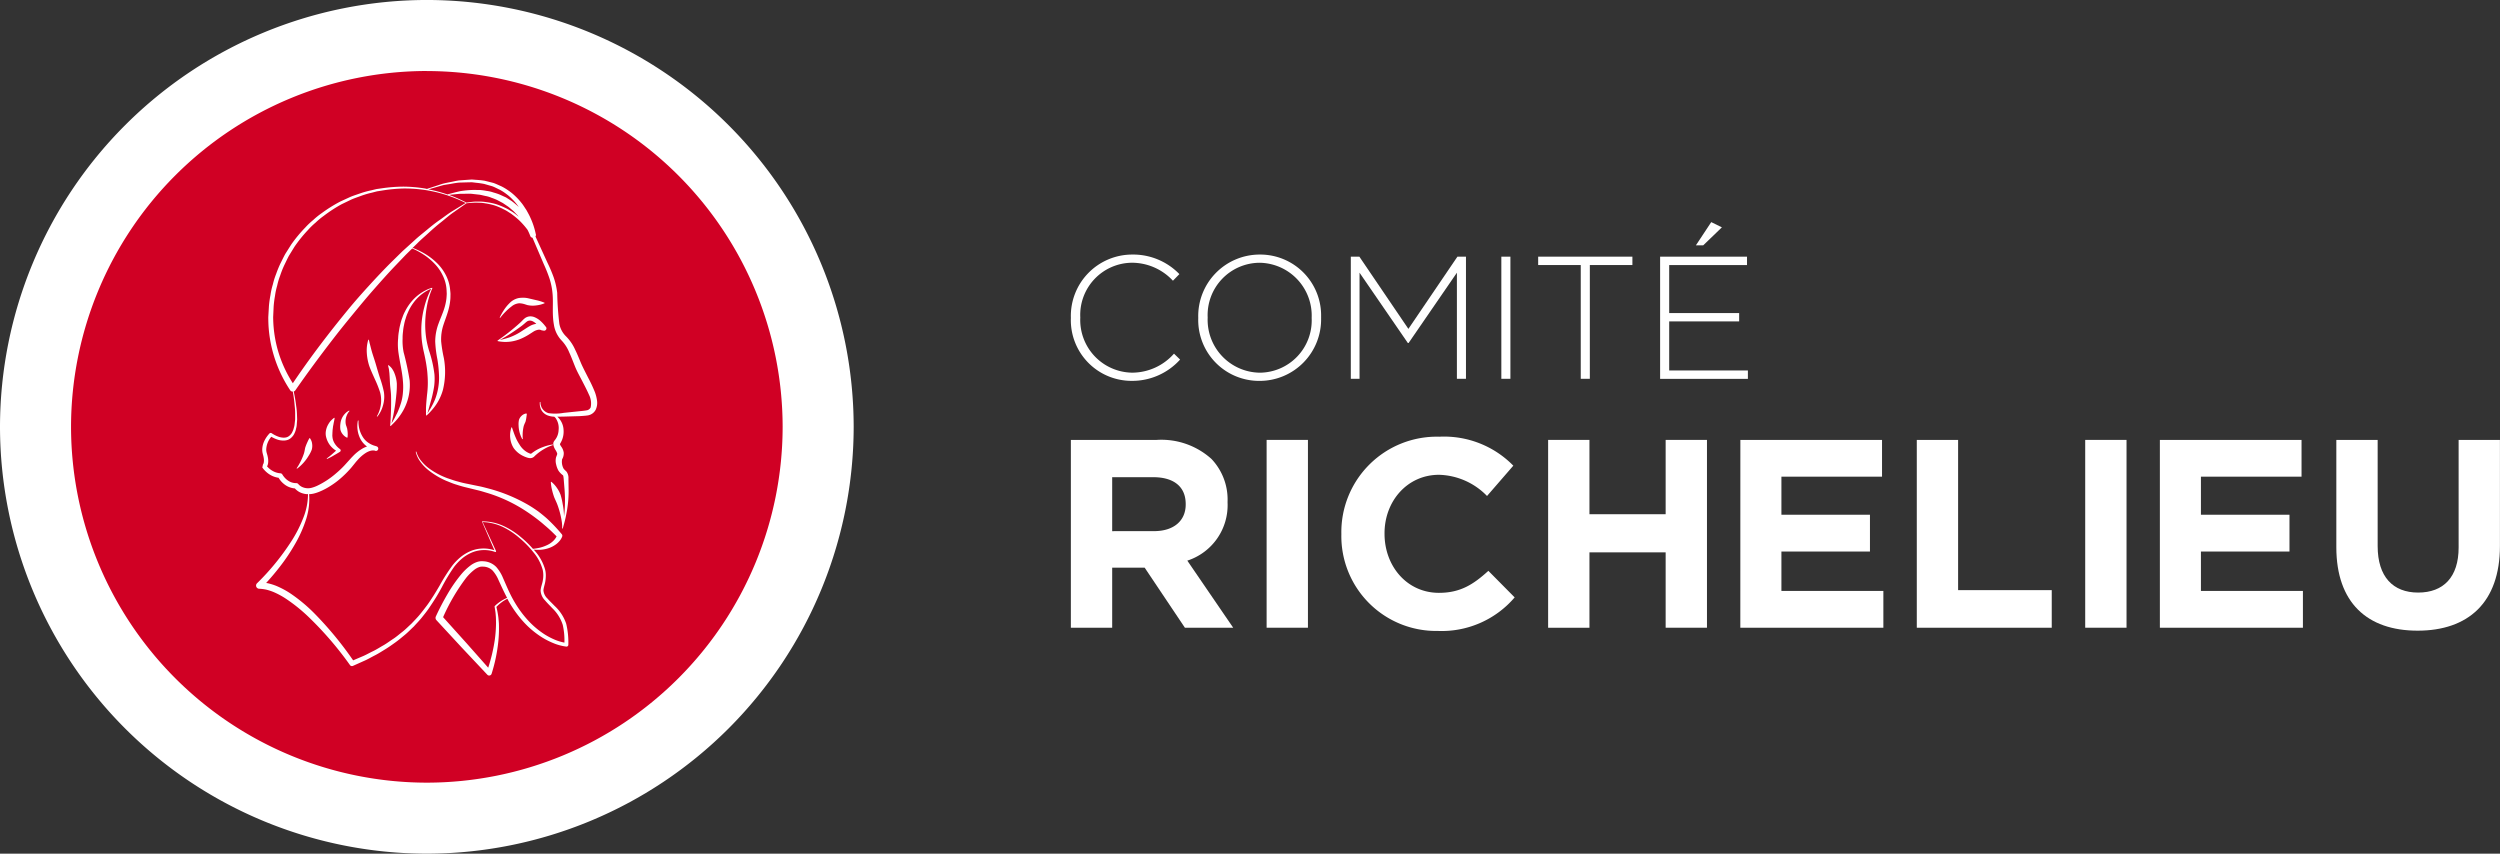
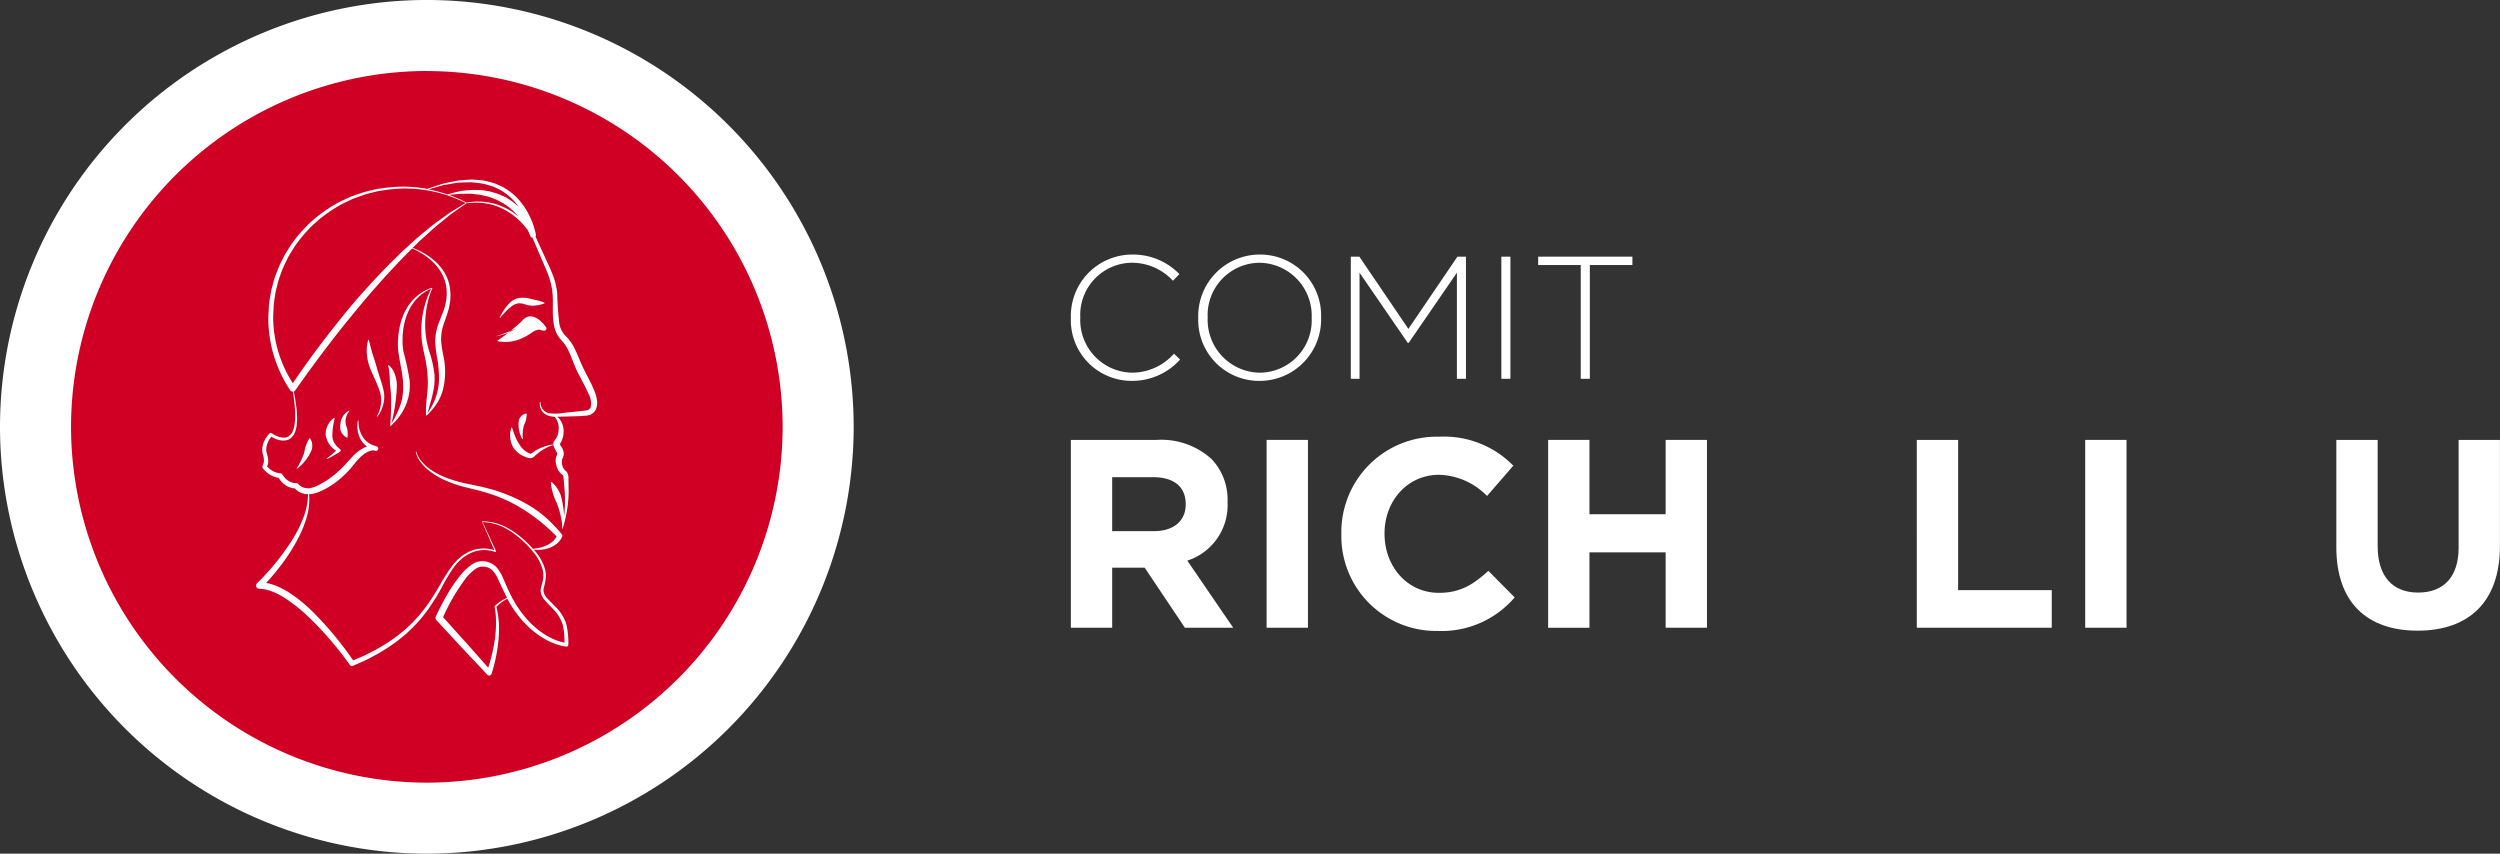
<svg xmlns="http://www.w3.org/2000/svg" width="277.892" height="94.892" viewBox="0 0 277.892 94.892">
  <rect x="0" y="0" width="277.892" height="94.892" fill="#333333" stroke="none" />
  <g id="Groupe_34664" data-name="Groupe 34664" transform="translate(-286.966 -28)">
    <g id="Groupe_34525" data-name="Groupe 34525" transform="translate(755.706 -572.902)">
      <circle id="Ellipse_3" data-name="Ellipse 3" cx="43.077" cy="43.077" r="43.077" transform="translate(-464.371 605.271)" fill="#d00024" />
      <path id="Tracé_122" data-name="Tracé 122" d="M-421.294,695.794a47.5,47.5,0,0,1-47.446-47.446A47.5,47.5,0,0,1-421.294,600.9a47.5,47.5,0,0,1,47.446,47.446A47.5,47.5,0,0,1-421.294,695.794Zm0-87a39.594,39.594,0,0,0-39.549,39.55A39.594,39.594,0,0,0-421.294,687.9a39.594,39.594,0,0,0,39.55-39.549A39.6,39.6,0,0,0-421.294,608.8Z" fill="#fff" />
      <g id="Groupe_34524" data-name="Groupe 34524" transform="translate(-440.261 620.864)">
        <path id="Tracé_123" data-name="Tracé 123" d="M-396.395,649.613a4.45,4.45,0,0,0-.229-.915,16.469,16.469,0,0,0-.751-1.608c-.26-.516-.532-1.035-.758-1.532-.221-.518-.433-1.073-.7-1.607a4.9,4.9,0,0,0-1.052-1.512,2.626,2.626,0,0,1-.7-1.363,34.3,34.3,0,0,1-.235-3.428,8.07,8.07,0,0,0-.4-1.744,16.522,16.522,0,0,0-.686-1.612l-1.329-2.908a.32.32,0,0,0,.045-.233c0-.018-.01-.033-.013-.05h0l-.007-.016a8.253,8.253,0,0,0-.593-1.794c-.129-.3-.295-.577-.448-.861-.187-.265-.345-.55-.557-.8a6.356,6.356,0,0,0-.656-.718,5.463,5.463,0,0,0-.751-.617,5.76,5.76,0,0,0-.832-.5c-.3-.124-.588-.274-.893-.374l-.936-.234a8.952,8.952,0,0,0-.953-.1l-.477-.037-.476.031-.948.068c-.314.04-.622.121-.933.18s-.622.119-.924.2l-1.711.564c-.061-.012-.12-.028-.181-.039a15.527,15.527,0,0,0-2.414-.214,17.186,17.186,0,0,0-2.416.185l-.6.085-.591.143a9.909,9.909,0,0,0-1.173.32c-.381.137-.771.255-1.145.411l-1.107.509a16,16,0,0,0-2.067,1.29,8.582,8.582,0,0,0-.949.766,8.593,8.593,0,0,0-.886.84,15.446,15.446,0,0,0-1.557,1.882l-.654,1.035c-.2.357-.37.727-.556,1.091a11.565,11.565,0,0,0-.464,1.134,8.327,8.327,0,0,0-.368,1.169,8.125,8.125,0,0,0-.269,1.2,12.041,12.041,0,0,0-.17,1.215l-.071,1.226c0,.408.012.812.044,1.228a14.62,14.62,0,0,0,.4,2.425,14.536,14.536,0,0,0,1.992,4.483.341.341,0,0,0,.087.089.321.321,0,0,0,.2.053,16.03,16.03,0,0,1,.214,1.626,7.425,7.425,0,0,1,.049.975v.488l-.055.48a1.8,1.8,0,0,1-.093.467,1.646,1.646,0,0,1-.159.438,1.078,1.078,0,0,1-.255.364.934.934,0,0,1-.353.235,1.194,1.194,0,0,1-.428.049,1.882,1.882,0,0,1-.442-.079,3.363,3.363,0,0,1-.826-.414l-.006,0a.182.182,0,0,0-.233.025,3.209,3.209,0,0,0-.574.833,2.325,2.325,0,0,0-.234,1.007c0,.089.013.178.024.267l.057.252a2.942,2.942,0,0,1,.093.436,1.474,1.474,0,0,1,0,.408.658.658,0,0,1-.047.169c-.012.041-.069.1-.046.079l-.073.334a2.721,2.721,0,0,0,.385.446,2.792,2.792,0,0,0,.46.354,2.518,2.518,0,0,0,.964.345,2.805,2.805,0,0,0,.288.4,2.636,2.636,0,0,0,.462.408,2.175,2.175,0,0,0,1.059.376,1.93,1.93,0,0,0,.513.406,2.176,2.176,0,0,0,.748.224,1.894,1.894,0,0,0,.2.005,7.153,7.153,0,0,1-.517,2.616,14.254,14.254,0,0,1-1.36,2.662,26.742,26.742,0,0,1-1.768,2.423,26.726,26.726,0,0,1-2.021,2.207.356.356,0,0,0-.107.239.354.354,0,0,0,.338.369h.016a4.813,4.813,0,0,1,.778.1,5.951,5.951,0,0,1,.767.247,8.661,8.661,0,0,1,1.454.786,18.227,18.227,0,0,1,2.621,2.137,37.862,37.862,0,0,1,4.454,5.2l.01.016a.272.272,0,0,0,.331.088l1.231-.551c.414-.176.8-.411,1.2-.613s.78-.45,1.164-.683.751-.5,1.117-.76.71-.556,1.059-.842.659-.617.989-.922c.3-.333.62-.656.9-1.008s.563-.7.816-1.075.5-.749.736-1.127.454-.772.669-1.163a20.161,20.161,0,0,1,1.369-2.268,5.976,5.976,0,0,1,.9-.941,4.488,4.488,0,0,1,1.11-.665,3.611,3.611,0,0,1,2.54-.047l.006,0a.077.077,0,0,0,.06,0,.077.077,0,0,0,.038-.1l-1.485-3.22a5.611,5.611,0,0,1,2.153.5,8.233,8.233,0,0,1,1.906,1.243,10.872,10.872,0,0,1,1.593,1.63,5.115,5.115,0,0,1,1.031,1.978,2.927,2.927,0,0,1,.008,1.1c-.046.372-.209.7-.252,1.139a1.685,1.685,0,0,0,.5,1.125c.255.306.536.571.791.85a4.442,4.442,0,0,1,1.169,1.854,7.708,7.708,0,0,1,.188,1.98,5.552,5.552,0,0,1-1.012-.3,8.015,8.015,0,0,1-1.164-.6,9.416,9.416,0,0,1-1.989-1.708,11.944,11.944,0,0,1-.822-1.036c-.25-.357-.486-.733-.7-1.117-.436-.77-.767-1.585-1.137-2.421a4.364,4.364,0,0,0-.754-1.227,2.126,2.126,0,0,0-1.39-.631c-.073,0-.1-.012-.211-.012l-.168.008a1.823,1.823,0,0,0-.418.1,2.6,2.6,0,0,0-.668.364,6.17,6.17,0,0,0-1.031.982,16.083,16.083,0,0,0-1.568,2.266c-.459.791-.878,1.591-1.261,2.429a.372.372,0,0,0,.066.407l2.811,3.041,2.839,3.016.01.011a.288.288,0,0,0,.117.074.282.282,0,0,0,.355-.181,17.786,17.786,0,0,0,.76-3.716,14.2,14.2,0,0,0,.051-1.894c-.026-.317-.045-.631-.1-.945a8.554,8.554,0,0,0-.177-.874,4.412,4.412,0,0,1,1.221-.912c.067.125.124.255.2.378a13.483,13.483,0,0,0,.75,1.155,12.259,12.259,0,0,0,.869,1.064A9.88,9.88,0,0,0-402.414,676a8.505,8.505,0,0,0,1.242.615,5.574,5.574,0,0,0,1.362.354l.027,0a.2.2,0,0,0,.2-.2v0a9,9,0,0,0-.237-2.338,4.724,4.724,0,0,0-1.288-1.983c-.269-.282-.552-.54-.794-.82a1.408,1.408,0,0,1-.45-.909c.02-.328.183-.717.226-1.11a4.265,4.265,0,0,0,.04-.589,2.736,2.736,0,0,0-.074-.6,5.318,5.318,0,0,0-1.114-2.052c-.05-.063-.11-.117-.162-.178a5.278,5.278,0,0,0,.766.015,3.57,3.57,0,0,0,.919-.186,2.892,2.892,0,0,0,.852-.461,2.382,2.382,0,0,0,.359-.354,1.568,1.568,0,0,0,.149-.212,1.417,1.417,0,0,0,.125-.258.262.262,0,0,0-.047-.26l-.017-.02A18.19,18.19,0,0,0-402,662.7q-.459-.4-.945-.769c-.333-.233-.669-.461-1.018-.668a18,18,0,0,0-4.46-1.858c-.391-.1-.783-.212-1.171-.282l-1.165-.24c-.387-.072-.767-.165-1.143-.274-.382-.093-.746-.235-1.119-.357a8.415,8.415,0,0,1-2.059-1.1,4.585,4.585,0,0,1-.842-.808,2.755,2.755,0,0,1-.547-1.021.04.04,0,0,0-.043-.03.036.036,0,0,0-.029.043,2.857,2.857,0,0,0,.512,1.088,4.734,4.734,0,0,0,.826.879,8.685,8.685,0,0,0,2.062,1.245c.374.143.742.314,1.129.421.382.126.768.237,1.159.326l1.156.284c.39.086.755.211,1.131.318a16.635,16.635,0,0,1,4.219,1.979,20.123,20.123,0,0,1,1.869,1.378c.29.256.593.5.876.769.243.223.479.459.714.695a1.862,1.862,0,0,1-.093.161,1.813,1.813,0,0,1-.245.31,2.452,2.452,0,0,1-.673.476,4.408,4.408,0,0,1-.81.3,7.507,7.507,0,0,1-.808.138,11.362,11.362,0,0,0-1.409-1.362,8.389,8.389,0,0,0-1.963-1.226,5.654,5.654,0,0,0-2.259-.468l0,.006-.007,0c-.007,0,0,.012-.007.018s-.017.008-.016.017.006,0,.007.006l0,.007,1.369,3.157a3.818,3.818,0,0,0-2.512.037,4.745,4.745,0,0,0-1.186.675,6.225,6.225,0,0,0-.961.969,20.442,20.442,0,0,0-1.44,2.265q-.335.577-.688,1.136c-.242.369-.476.744-.742,1.094s-.531.7-.815,1.037-.593.648-.894.966c-.327.293-.63.612-.978.881s-.674.562-1.044.8-.716.508-1.1.722-.749.459-1.148.647-.776.414-1.185.579l-1.01.431a38.638,38.638,0,0,0-4.287-5.2,17.637,17.637,0,0,0-2.71-2.254,9.458,9.458,0,0,0-1.592-.841,6.59,6.59,0,0,0-.881-.273c-.065-.014-.132-.021-.2-.031.53-.581,1.035-1.174,1.514-1.795a21.017,21.017,0,0,0,1.709-2.551,14.126,14.126,0,0,0,1.243-2.812,7.369,7.369,0,0,0,.312-2.716,2.485,2.485,0,0,0,.472-.056,4.521,4.521,0,0,0,.688-.223,7.636,7.636,0,0,0,1.238-.654,8.915,8.915,0,0,0,1.109-.828,11.226,11.226,0,0,0,.986-.966c.159-.166.3-.347.445-.526.13-.156.279-.356.416-.5a4.3,4.3,0,0,1,.926-.819,2.027,2.027,0,0,1,.526-.243,1.069,1.069,0,0,1,.474-.03h0l.045.018h0a.258.258,0,0,0,.34-.135.259.259,0,0,0-.135-.34l-.013-.006c-.016-.007-.031-.008-.046-.015l0,0c-.144-.05-.3-.084-.435-.146a2.333,2.333,0,0,1-.4-.213,2.088,2.088,0,0,1-.647-.641,3.126,3.126,0,0,1-.5-1.826.041.041,0,0,0-.03-.04.035.035,0,0,0-.042.029,3.147,3.147,0,0,0,.276,2.01,2.455,2.455,0,0,0,.687.814c.018.017.039.027.058.042a2.657,2.657,0,0,0-.466.2,4.918,4.918,0,0,0-1.12.888c-.175.172-.3.326-.464.5l-.434.48a10.5,10.5,0,0,1-.937.892,9.287,9.287,0,0,1-2.132,1.406,3.739,3.739,0,0,1-.574.211,1.581,1.581,0,0,1-.55.057,1.552,1.552,0,0,1-.532-.136,1.266,1.266,0,0,1-.408-.3l-.018-.022a.3.3,0,0,0-.231-.109,1.55,1.55,0,0,1-.878-.257,2.018,2.018,0,0,1-.371-.309,2.229,2.229,0,0,1-.29-.381l-.007-.013a.27.27,0,0,0-.211-.132,2.011,2.011,0,0,1-.89-.275,2.368,2.368,0,0,1-.389-.281,2.233,2.233,0,0,1-.214-.22c.017-.031.033-.06.049-.093a1.145,1.145,0,0,0,.073-.289,1.958,1.958,0,0,0-.017-.537,3.588,3.588,0,0,0-.117-.489,1.694,1.694,0,0,1-.078-.414,2.278,2.278,0,0,1,.566-1.462,3.6,3.6,0,0,0,.789.347,2.239,2.239,0,0,0,.527.074,1.485,1.485,0,0,0,.54-.085,1.216,1.216,0,0,0,.449-.319,1.342,1.342,0,0,0,.289-.445,1.848,1.848,0,0,0,.159-.49,1.96,1.96,0,0,0,.08-.5l.039-.5-.018-.5a7.464,7.464,0,0,0-.088-.988,16.117,16.117,0,0,0-.276-1.625.326.326,0,0,0,.173-.121l.006-.008c1.34-1.935,2.753-3.838,4.195-5.707.72-.936,1.464-1.854,2.214-2.766s1.5-1.821,2.282-2.709,1.563-1.77,2.377-2.624l1.225-1.279.7-.688c.141.061.338.151.584.281a8.49,8.49,0,0,1,.888.542,6.806,6.806,0,0,1,1.013.875,4.853,4.853,0,0,1,.894,1.279,4.164,4.164,0,0,1,.44,1.654c.005.146.018.306.018.443-.011.157-.016.321-.032.475a5.847,5.847,0,0,1-.179.908c-.166.608-.445,1.2-.682,1.846a5.8,5.8,0,0,0-.388,2.05,12.763,12.763,0,0,0,.241,1.96,13.739,13.739,0,0,1,.178,1.726,6.551,6.551,0,0,1-.1,1.536,6.551,6.551,0,0,1-.357,1.254,9.113,9.113,0,0,1-.461.917c-.154.255-.279.449-.364.579.029-.1.064-.222.108-.383l.191-.683c.069-.265.165-.56.241-.893s.155-.7.211-1.1a6.413,6.413,0,0,0,.027-1.272,13.283,13.283,0,0,0-.6-2.635,11.021,11.021,0,0,1-.3-1.272,10.992,10.992,0,0,1-.122-1.264,11.306,11.306,0,0,1,.159-2.259,8.862,8.862,0,0,1,.626-2.135s0-.009,0-.014.008-.007.007-.012-.009,0-.013-.007,0-.012,0-.014-.008,0-.013,0-.008-.01-.014-.008a3.316,3.316,0,0,0-.7.276A4.96,4.96,0,0,0-417,638.594a5.564,5.564,0,0,0-.736,1.116,4.091,4.091,0,0,0-.291.672,4.892,4.892,0,0,0-.225.731,5.4,5.4,0,0,0-.157.773,5.3,5.3,0,0,0-.091.8,6.889,6.889,0,0,0,.041,1.662c.159,1.1.421,2.135.487,3.1a7.027,7.027,0,0,1-.006,1.372,5.087,5.087,0,0,1-.251,1.206,8.164,8.164,0,0,1-.383.993c-.155.279-.265.542-.389.74-.1.17-.184.305-.246.411a20.475,20.475,0,0,0,.536-3.135,10.02,10.02,0,0,0,.064-1.288,3.669,3.669,0,0,0-.248-1.121,1.992,1.992,0,0,0-.207-.425,1.284,1.284,0,0,0-.219-.294,2.165,2.165,0,0,0-.235-.213.037.037,0,0,0-.029-.007.037.037,0,0,0-.031.043l0,.007s.021.118.067.29a2.706,2.706,0,0,1,.047.322,3.457,3.457,0,0,1,.04.412c.027.3.033.657.06,1.04s.091.8.11,1.218c.05,1.683-.093,3.4-.093,3.4s.008.009.011.016,0,.009,0,.012h.007s0,.009.007.01.009-.007.016-.009.015.006.021,0,.2-.187.528-.535a6.306,6.306,0,0,0,.541-.683,5.793,5.793,0,0,0,.562-1,5.739,5.739,0,0,0,.4-1.312,5.882,5.882,0,0,0,.069-1.534,29.994,29.994,0,0,0-.667-3.126,6.408,6.408,0,0,1-.116-1.542,4.992,4.992,0,0,1,.048-.767,5.009,5.009,0,0,1,.112-.74,4.608,4.608,0,0,1,.178-.7,4.33,4.33,0,0,1,.238-.65,5.205,5.205,0,0,1,.625-1.1,4.767,4.767,0,0,1,1.406-1.284,3.607,3.607,0,0,1,.571-.282,9.4,9.4,0,0,0-.764,2.031,10.135,10.135,0,0,0-.332,2.315,11.494,11.494,0,0,0,.048,1.328,11.76,11.76,0,0,0,.229,1.359c.1.436.193.877.261,1.3s.128.845.148,1.246a10.532,10.532,0,0,1-.053,2.213c-.064.669-.119,1.239-.117,1.638s.008.627.008.627.007.008.011.013,0,.01,0,.013h.009l.005.006s.007-.005.011-.005.019.007.026,0a6.391,6.391,0,0,0,.645-.667,5.605,5.605,0,0,0,1.173-2.191,8.494,8.494,0,0,0,.1-3.521,15.579,15.579,0,0,1-.3-1.845,5.146,5.146,0,0,1,.255-1.849c.2-.614.462-1.243.615-1.908a6.246,6.246,0,0,0,.155-1.008c.011-.166.007-.322.012-.482,0-.179-.026-.333-.039-.5a4.395,4.395,0,0,0-.555-1.774,5.157,5.157,0,0,0-1.017-1.3,7.093,7.093,0,0,0-1.094-.846,8.764,8.764,0,0,0-.934-.5c-.237-.109-.426-.184-.57-.238l.5-.484c.413-.422.866-.8,1.3-1.2s.878-.791,1.342-1.154.9-.764,1.388-1.1l1.446-1.015a10.546,10.546,0,0,1,1.077-.074l.539.017a5.123,5.123,0,0,1,.535.069,7.155,7.155,0,0,1,1.049.245,7.845,7.845,0,0,1,.985.43,3.755,3.755,0,0,1,.466.266c.148.1.307.184.445.3a8.612,8.612,0,0,1,.824.688,8.814,8.814,0,0,1,.873,1,6.224,6.224,0,0,1,.3.667l.014.036a.309.309,0,0,0,.242.183l1.258,2.944a16.347,16.347,0,0,1,.636,1.6,7.578,7.578,0,0,1,.332,1.646c.109,1.115-.072,2.284.157,3.5a3.251,3.251,0,0,0,.822,1.7,4.21,4.21,0,0,1,.876,1.353c.236.51.431,1.04.655,1.592s.52,1.065.785,1.581.535,1.028.751,1.523a2.131,2.131,0,0,1,.192,1.423.591.591,0,0,1-.462.325c-.236.042-.547.075-.825.1l-1.723.18a5.315,5.315,0,0,1-1.669.031,1.24,1.24,0,0,1-.9-1.211.036.036,0,0,0-.035-.035.036.036,0,0,0-.038.035,1.6,1.6,0,0,0,.178.877,1.378,1.378,0,0,0,.711.593,2.269,2.269,0,0,0,.709.135.834.834,0,0,1,.163.156,1.936,1.936,0,0,1,.329,1.324,1.9,1.9,0,0,1-.229.845,2.128,2.128,0,0,1-.127.2l-.077.1a.926.926,0,0,0-.115.179.645.645,0,0,0-.038.117v0c0,.036,0-.076-.006.083l0,.013,0,.027.013.107a1.267,1.267,0,0,0,.056.2,1.862,1.862,0,0,0,.163.328,1.544,1.544,0,0,1,.2.4c.017.1,0,.111-.123.435a1.6,1.6,0,0,0,.011.8,2.444,2.444,0,0,0,.261.691,2.089,2.089,0,0,0,.483.5c.045.007.078.231.094.431.034.414.067.822.1,1.217a15.738,15.738,0,0,1,.012,2.149c-.02.284-.045.544-.074.78a8.34,8.34,0,0,0-.157-1.407,7.868,7.868,0,0,0-.228-.993,3.428,3.428,0,0,0-.417-.782,2.971,2.971,0,0,0-.6-.654.043.043,0,0,0-.026-.008.041.041,0,0,0-.039.042,4.8,4.8,0,0,0,.132.858,7.241,7.241,0,0,0,.237.807c.115.282.266.575.377.883a9.6,9.6,0,0,1,.455,1.745,4.269,4.269,0,0,1,.057.826c0,.009.009.013.014.021s0,.017.012.019a.036.036,0,0,0,.045-.026s.056-.2.155-.564.221-.881.324-1.516a12.572,12.572,0,0,0,.167-2.2c-.006-.4-.012-.814-.018-1.235a1.223,1.223,0,0,0-.2-.773c-.22-.224-.307-.278-.379-.429a1.614,1.614,0,0,1-.126-.964,1.284,1.284,0,0,0,.181-.749,1.566,1.566,0,0,0-.3-.691,1.154,1.154,0,0,1-.109-.2.211.211,0,0,1-.017-.051l.009-.016.078-.134a2.691,2.691,0,0,0,.14-.286,2.5,2.5,0,0,0,.179-1.151,2.1,2.1,0,0,0-.688-1.454l.708-.012,1.744-.05c.3-.02.565-.031.9-.077a1.21,1.21,0,0,0,.907-.629A1.824,1.824,0,0,0-396.395,649.613Zm-11.359,22.839a.084.084,0,0,0-.024.072l0,.017c.045.306.107.606.121.914.033.306.03.614.035.921a14.389,14.389,0,0,1-.136,1.838,18.748,18.748,0,0,1-.732,3.1l-2.414-2.729-2.6-2.888a21.69,21.69,0,0,1,2.548-4.351,5.5,5.5,0,0,1,.9-.9,1.98,1.98,0,0,1,.5-.292,1.4,1.4,0,0,1,.234-.069l.168-.011.126.007a1.521,1.521,0,0,1,1.022.431,3.79,3.79,0,0,1,.659,1.055c.3.651.607,1.327.955,1.984A4.486,4.486,0,0,0-407.754,672.452Zm-5.776-46.767c.3-.069.614-.1.92-.158s.61-.111.918-.136l.928-.026.462-.01.459.056a8.95,8.95,0,0,1,.908.131l.879.252c.285.1.551.255.826.378a5.342,5.342,0,0,1,.76.49,4.883,4.883,0,0,1,.678.6,5.768,5.768,0,0,1,.588.686c.038.047.069.1.1.15a8.72,8.72,0,0,0-.758-.64l-.645-.414-.7-.318a6.376,6.376,0,0,0-.721-.241,3.535,3.535,0,0,0-.737-.17,7.175,7.175,0,0,0-.745-.1l-.75-.007a11.112,11.112,0,0,0-1.476.141c-.469.107-.931.231-1.387.36a15.068,15.068,0,0,0-2.111-.565Zm1.072,2.867c-.508.31-.973.682-1.463,1.021s-.952.714-1.409,1.094-.93.745-1.364,1.153l-1.326,1.2-1.273,1.25c-.841.842-1.657,1.708-2.458,2.587s-1.591,1.769-2.344,2.689-1.5,1.843-2.226,2.786c-1.353,1.745-2.654,3.524-3.887,5.362a13.792,13.792,0,0,1-1.714-3.842,13.838,13.838,0,0,1-.414-2.323c-.036-.386-.053-.786-.058-1.182l.054-1.182a11.477,11.477,0,0,1,.149-1.174,7.719,7.719,0,0,1,.245-1.157,7.862,7.862,0,0,1,.34-1.134,10.9,10.9,0,0,1,.434-1.1c.176-.354.339-.715.525-1.064l.621-1.012a15.228,15.228,0,0,1,1.49-1.848,8.223,8.223,0,0,1,.852-.829,8.307,8.307,0,0,1,.916-.759,15.736,15.736,0,0,1,2-1.3l1.075-.517c.364-.159.745-.28,1.117-.422a9.8,9.8,0,0,1,1.146-.334l.578-.15.588-.093a17.1,17.1,0,0,1,2.383-.225,15.423,15.423,0,0,1,2.389.171,14.925,14.925,0,0,1,4.494,1.44Zm6.318-.108a3.788,3.788,0,0,0-.488-.259,8.1,8.1,0,0,0-1.027-.41,7.237,7.237,0,0,0-1.081-.217,5.322,5.322,0,0,0-.549-.054h-.552c-.365,0-.717.074-1.077.109a15.234,15.234,0,0,0-1.94-.854c.425-.038.844-.093,1.262-.123.48.021.956-.045,1.426.022l.7.079c.232.034.458.1.685.146a3.113,3.113,0,0,1,.668.2,5.853,5.853,0,0,1,.642.258l.609.323.569.386c.186.134.352.294.529.44s.32.329.488.487c.063.068.118.142.178.212-.188-.155-.373-.313-.574-.45C-405.816,628.625-405.983,628.542-406.14,628.444Z" transform="translate(434.279 -625.057)" fill="#fff" />
        <path id="Tracé_124" data-name="Tracé 124" d="M-418.108,654.754a2.585,2.585,0,0,1-.17.332.039.039,0,0,0,.007.049.037.037,0,0,0,.051-.006,3.366,3.366,0,0,0,.624-1.262,3.4,3.4,0,0,0,.089-1.473,11.989,11.989,0,0,0-.451-1.6c-.173-.526-.319-1.055-.462-1.538s-.3-.921-.412-1.307-.183-.716-.253-.952c-.049-.236-.089-.376-.089-.376a.041.041,0,0,0-.025-.027.037.037,0,0,0-.047.025s-.044.137-.094.384a4.291,4.291,0,0,0-.065,1.04,5.8,5.8,0,0,0,.265,1.442c.172.5.418,1.009.64,1.516a11.97,11.97,0,0,1,.582,1.474,3.453,3.453,0,0,1,.074,1.339A3.574,3.574,0,0,1-418.108,654.754Z" transform="translate(431.698 -628.796)" fill="#fff" />
        <path id="Tracé_125" data-name="Tracé 125" d="M-427.354,659.85a.085.085,0,0,0-.012-.011.045.045,0,0,0-.06.016,1.537,1.537,0,0,0-.09.16c-.054.1-.113.232-.183.386a4.623,4.623,0,0,0-.193.514c-.04.193-.071.411-.136.623a6.834,6.834,0,0,1-.5,1.135,4.45,4.45,0,0,1-.3.493.037.037,0,0,0,0,.044.037.037,0,0,0,.051.007,4.623,4.623,0,0,0,.454-.389,4.882,4.882,0,0,0,.827-1.049,3.415,3.415,0,0,0,.336-.659,1.568,1.568,0,0,0,.042-.653,1.216,1.216,0,0,0-.139-.455A1,1,0,0,0-427.354,659.85Z" transform="translate(433.334 -631.094)" fill="#fff" />
        <path id="Tracé_126" data-name="Tracé 126" d="M-424.8,661.6l0,0a.036.036,0,0,0-.014.043.036.036,0,0,0,.047.021,6.086,6.086,0,0,0,.721-.374c.232-.135.467-.266.693-.412a.183.183,0,0,0,.049-.046.184.184,0,0,0-.04-.256l-.034-.025a2.139,2.139,0,0,1-.607-.683,1.668,1.668,0,0,1-.163-.412,2.293,2.293,0,0,1-.049-.427c.012-.144.007-.283.023-.431,0-.146.031-.3.045-.451s.064-.312.083-.482a4.353,4.353,0,0,0,.1-.521.048.048,0,0,0-.007-.031.038.038,0,0,0-.054-.007,3.452,3.452,0,0,0-.411.375,3.082,3.082,0,0,0-.3.471,2.133,2.133,0,0,0-.184.549,1.717,1.717,0,0,0-.014.6,2.5,2.5,0,0,0,.483,1.077,2.557,2.557,0,0,0,.65.574l-.4.353A6.115,6.115,0,0,1-424.8,661.6Z" transform="translate(432.659 -630.619)" fill="#fff" />
        <path id="Tracé_127" data-name="Tracé 127" d="M-421.966,656.2a.038.038,0,0,0,.007-.042.038.038,0,0,0-.05-.017,1.6,1.6,0,0,0-.431.323,1.9,1.9,0,0,0-.518,1.116,2.252,2.252,0,0,0,0,.683,1.292,1.292,0,0,0,.267.516,1.266,1.266,0,0,0,.461.359l.01,0a.047.047,0,0,0,.053-.039,2.586,2.586,0,0,0,.011-.55,3.113,3.113,0,0,0-.066-.468c-.038-.078-.045-.159-.084-.24a1.343,1.343,0,0,1-.066-.256,1.789,1.789,0,0,1,.146-.978A1.465,1.465,0,0,1-421.966,656.2Z" transform="translate(432.319 -630.453)" fill="#fff" />
        <path id="Tracé_128" data-name="Tracé 128" d="M-400.865,642.493a6,6,0,0,1,.67-.586,1.508,1.508,0,0,1,.821-.342,1.558,1.558,0,0,1,.231.016,1.951,1.951,0,0,1,.232.042c.147.036.271.082.455.139a2.729,2.729,0,0,0,.986.04,3.272,3.272,0,0,0,.913-.232.045.045,0,0,0,.021-.021.039.039,0,0,0-.021-.052,5.477,5.477,0,0,0-.881-.274l-.836-.195a2.747,2.747,0,0,0-.559-.08c-.1,0-.206,0-.3.006a2.333,2.333,0,0,0-.306.034,1.992,1.992,0,0,0-1.03.6,4.355,4.355,0,0,0-.6.747,6.585,6.585,0,0,0-.448.794.038.038,0,0,0,.012.046.036.036,0,0,0,.05-.008A6.478,6.478,0,0,1-400.865,642.493Z" transform="translate(428.591 -627.815)" fill="#fff" />
-         <path id="Tracé_129" data-name="Tracé 129" d="M-401.82,646.167a.037.037,0,0,0,.029.043h0a4.357,4.357,0,0,0,1.418.052,4.546,4.546,0,0,0,1.385-.425,6.894,6.894,0,0,0,.625-.341l.555-.357a1.456,1.456,0,0,1,.5-.192.588.588,0,0,1,.226,0,.632.632,0,0,1,.156.06l.237.039a.26.26,0,0,0,.2-.047.26.26,0,0,0,.056-.365c-.01-.013-.021-.024-.031-.037h0l-.006,0a4.27,4.27,0,0,0-.54-.6,2.291,2.291,0,0,0-.757-.474,1.225,1.225,0,0,0-.488-.066,1.082,1.082,0,0,0-.489.177,1.428,1.428,0,0,0-.159.132l-.038.032-.05.049-.067.069c-.087.093-.183.181-.275.27a23.592,23.592,0,0,1-2.473,1.954A.036.036,0,0,0-401.82,646.167Zm2.735-1.691c.1-.086.209-.169.311-.262l.076-.069.019-.017-.007.006.01-.008.04-.03a1.146,1.146,0,0,1,.154-.109.693.693,0,0,1,.257-.063.765.765,0,0,1,.287.064,1.673,1.673,0,0,1,.431.3,1.951,1.951,0,0,0-.643.2c-.242.127-.418.247-.609.37l-.556.359a6.437,6.437,0,0,1-1.164.569,9.481,9.481,0,0,1-1.088.3A21.387,21.387,0,0,0-399.086,644.476Z" transform="translate(428.644 -628.251)" fill="#fff" />
+         <path id="Tracé_129" data-name="Tracé 129" d="M-401.82,646.167a.037.037,0,0,0,.029.043h0a4.357,4.357,0,0,0,1.418.052,4.546,4.546,0,0,0,1.385-.425,6.894,6.894,0,0,0,.625-.341l.555-.357a1.456,1.456,0,0,1,.5-.192.588.588,0,0,1,.226,0,.632.632,0,0,1,.156.06l.237.039a.26.26,0,0,0,.2-.047.26.26,0,0,0,.056-.365c-.01-.013-.021-.024-.031-.037h0l-.006,0a4.27,4.27,0,0,0-.54-.6,2.291,2.291,0,0,0-.757-.474,1.225,1.225,0,0,0-.488-.066,1.082,1.082,0,0,0-.489.177,1.428,1.428,0,0,0-.159.132l-.038.032-.05.049-.067.069c-.087.093-.183.181-.275.27a23.592,23.592,0,0,1-2.473,1.954A.036.036,0,0,0-401.82,646.167Zm2.735-1.691c.1-.086.209-.169.311-.262l.076-.069.019-.017-.007.006.01-.008.04-.03c-.242.127-.418.247-.609.37l-.556.359a6.437,6.437,0,0,1-1.164.569,9.481,9.481,0,0,1-1.088.3A21.387,21.387,0,0,0-399.086,644.476Z" transform="translate(428.644 -628.251)" fill="#fff" />
        <path id="Tracé_130" data-name="Tracé 130" d="M-399.728,660.693a2.749,2.749,0,0,0,1.1.894,2.673,2.673,0,0,0,.334.135,1.386,1.386,0,0,0,.4.085.651.651,0,0,0,.45-.185c.072-.068.139-.14.213-.2a5.562,5.562,0,0,1,.869-.623,4.945,4.945,0,0,1,.969-.439.038.038,0,0,0,.026-.04.037.037,0,0,0-.041-.031,5.03,5.03,0,0,0-1.062.28,4.547,4.547,0,0,0-1.019.52c-.09.057-.174.127-.262.192a.168.168,0,0,1-.128.028,1.7,1.7,0,0,1-.217-.09,2.2,2.2,0,0,1-.25-.14,2.413,2.413,0,0,1-.748-.8,4.715,4.715,0,0,1-.26-.438c-.081-.145-.139-.3-.2-.432-.117-.28-.2-.533-.263-.713s-.1-.289-.1-.289a.046.046,0,0,0-.024-.024.039.039,0,0,0-.049.024,2.722,2.722,0,0,0-.08.3,2.611,2.611,0,0,0-.047.834A2.563,2.563,0,0,0-399.728,660.693Z" transform="translate(428.352 -630.841)" fill="#fff" />
        <path id="Tracé_131" data-name="Tracé 131" d="M-398.226,657.458a2.757,2.757,0,0,0,.088-.4c.038-.251.07-.485.063-.492l-.051-.051h0a.936.936,0,0,0-.507.241,1.075,1.075,0,0,0-.309.464,2.2,2.2,0,0,0-.045.621,3.387,3.387,0,0,0,.4,1.513.039.039,0,0,0,.037.019.037.037,0,0,0,.031-.041,3.557,3.557,0,0,1-.017-.463,4.427,4.427,0,0,1,.122-.965A3.692,3.692,0,0,1-398.226,657.458Z" transform="translate(428.153 -630.518)" fill="#fff" />
      </g>
    </g>
    <g id="Groupe_34663" data-name="Groupe 34663">
      <g id="Groupe_34661" data-name="Groupe 34661" transform="translate(-1767.49 -3587)">
        <path id="Tracé_107" data-name="Tracé 107" d="M-296.25,646.258v-.039a6.825,6.825,0,0,1,6.788-7.021,7.155,7.155,0,0,1,5.275,2.173l-.717.736a6.229,6.229,0,0,0-4.577-2,5.8,5.8,0,0,0-5.722,6.07v.039a5.854,5.854,0,0,0,5.741,6.11,6.222,6.222,0,0,0,4.675-2.114l.678.659a7.159,7.159,0,0,1-5.392,2.366A6.748,6.748,0,0,1-296.25,646.258Z" transform="translate(2469.74 3004.098)" fill="#fff" />
        <path id="Tracé_108" data-name="Tracé 108" d="M-282.09,646.258v-.039a6.833,6.833,0,0,1,6.846-7.021,6.768,6.768,0,0,1,6.808,6.982c.02.02.02.02,0,.039a6.833,6.833,0,0,1-6.847,7.021A6.768,6.768,0,0,1-282.09,646.258Zm12.607,0v-.039a5.876,5.876,0,0,0-5.8-6.109,5.811,5.811,0,0,0-5.76,6.07v.039a5.875,5.875,0,0,0,5.8,6.11A5.811,5.811,0,0,0-269.483,646.258Z" transform="translate(2469.74 3004.098)" fill="#fff" />
        <path id="Tracé_109" data-name="Tracé 109" d="M-265.132,639.431h.95l5.45,8.029,5.45-8.029h.95v13.577h-1.008V641.215l-5.372,7.817h-.078l-5.372-7.817v11.793h-.97Z" transform="translate(2469.74 3004.098)" fill="#fff" />
        <path id="Tracé_110" data-name="Tracé 110" d="M-248.4,639.431h1.008v13.577H-248.4Z" transform="translate(2469.74 3004.098)" fill="#fff" />
        <path id="Tracé_111" data-name="Tracé 111" d="M-239.573,640.363h-4.733v-.932h10.474v.932h-4.732v12.645h-1.009Z" transform="translate(2469.74 3004.098)" fill="#fff" />
-         <path id="Tracé_112" data-name="Tracé 112" d="M-230.751,639.431h9.659v.932h-8.65V645.7h7.777v.93h-7.777v5.451h8.748v.931h-9.757Zm5.683-3.84,1.184.582-2.076,2h-.814Z" transform="translate(2469.74 3004.098)" fill="#fff" />
      </g>
      <g id="Groupe_34662" data-name="Groupe 34662" transform="translate(-1725.689 -3587)">
        <path id="Tracé_113" data-name="Tracé 113" d="M-338.051,659.8h9.544a8.319,8.319,0,0,1,6.084,2.117,6.557,6.557,0,0,1,1.79,4.772v.06a6.482,6.482,0,0,1-4.474,6.471l5.1,7.457h-5.369L-329.849,674h-3.609v6.681h-4.593Zm9.246,10.141c2.237,0,3.519-1.194,3.519-2.953v-.06c0-1.968-1.372-2.983-3.609-2.983h-4.563v6Z" transform="translate(2469.74 3004.098)" fill="#fff" />
        <path id="Tracé_114" data-name="Tracé 114" d="M-316.292,659.8h4.593v20.877h-4.593Z" transform="translate(2469.74 3004.098)" fill="#fff" />
        <path id="Tracé_115" data-name="Tracé 115" d="M-307.984,670.3v-.06A10.609,10.609,0,0,1-297.1,659.445a10.769,10.769,0,0,1,8.231,3.22l-2.923,3.37a7.7,7.7,0,0,0-5.338-2.356c-3.519,0-6.055,2.922-6.055,6.5v.059c0,3.58,2.476,6.562,6.055,6.562,2.386,0,3.847-.955,5.487-2.446l2.923,2.952a10.669,10.669,0,0,1-8.559,3.729A10.539,10.539,0,0,1-307.984,670.3Z" transform="translate(2469.74 3004.098)" fill="#fff" />
        <path id="Tracé_116" data-name="Tracé 116" d="M-285,659.8h4.593v8.261h8.47V659.8h4.593v20.877h-4.593V672.3h-8.47v8.381H-285Z" transform="translate(2469.74 3004.098)" fill="#fff" />
-         <path id="Tracé_117" data-name="Tracé 117" d="M-263.632,659.8h15.747v4.086h-11.184v4.235h9.842v4.086h-9.842v4.384h11.333v4.086h-15.9Z" transform="translate(2469.74 3004.098)" fill="#fff" />
        <path id="Tracé_118" data-name="Tracé 118" d="M-244.021,659.8h4.593v16.7h10.408v4.176h-15Z" transform="translate(2469.74 3004.098)" fill="#fff" />
        <path id="Tracé_119" data-name="Tracé 119" d="M-225.3,659.8h4.593v20.877H-225.3Z" transform="translate(2469.74 3004.098)" fill="#fff" />
-         <path id="Tracé_120" data-name="Tracé 120" d="M-217,659.8h15.747v4.086h-11.184v4.235h9.843v4.086h-9.843v4.384H-201.1v4.086H-217Z" transform="translate(2469.74 3004.098)" fill="#fff" />
        <path id="Tracé_121" data-name="Tracé 121" d="M-197.386,671.731V659.8h4.594v11.81c0,3.4,1.7,5.16,4.5,5.16s4.5-1.7,4.5-5.01V659.8h4.592v11.78c0,6.323-3.549,9.425-9.155,9.425S-197.386,677.875-197.386,671.731Z" transform="translate(2469.74 3004.098)" fill="#fff" />
      </g>
    </g>
  </g>
</svg>